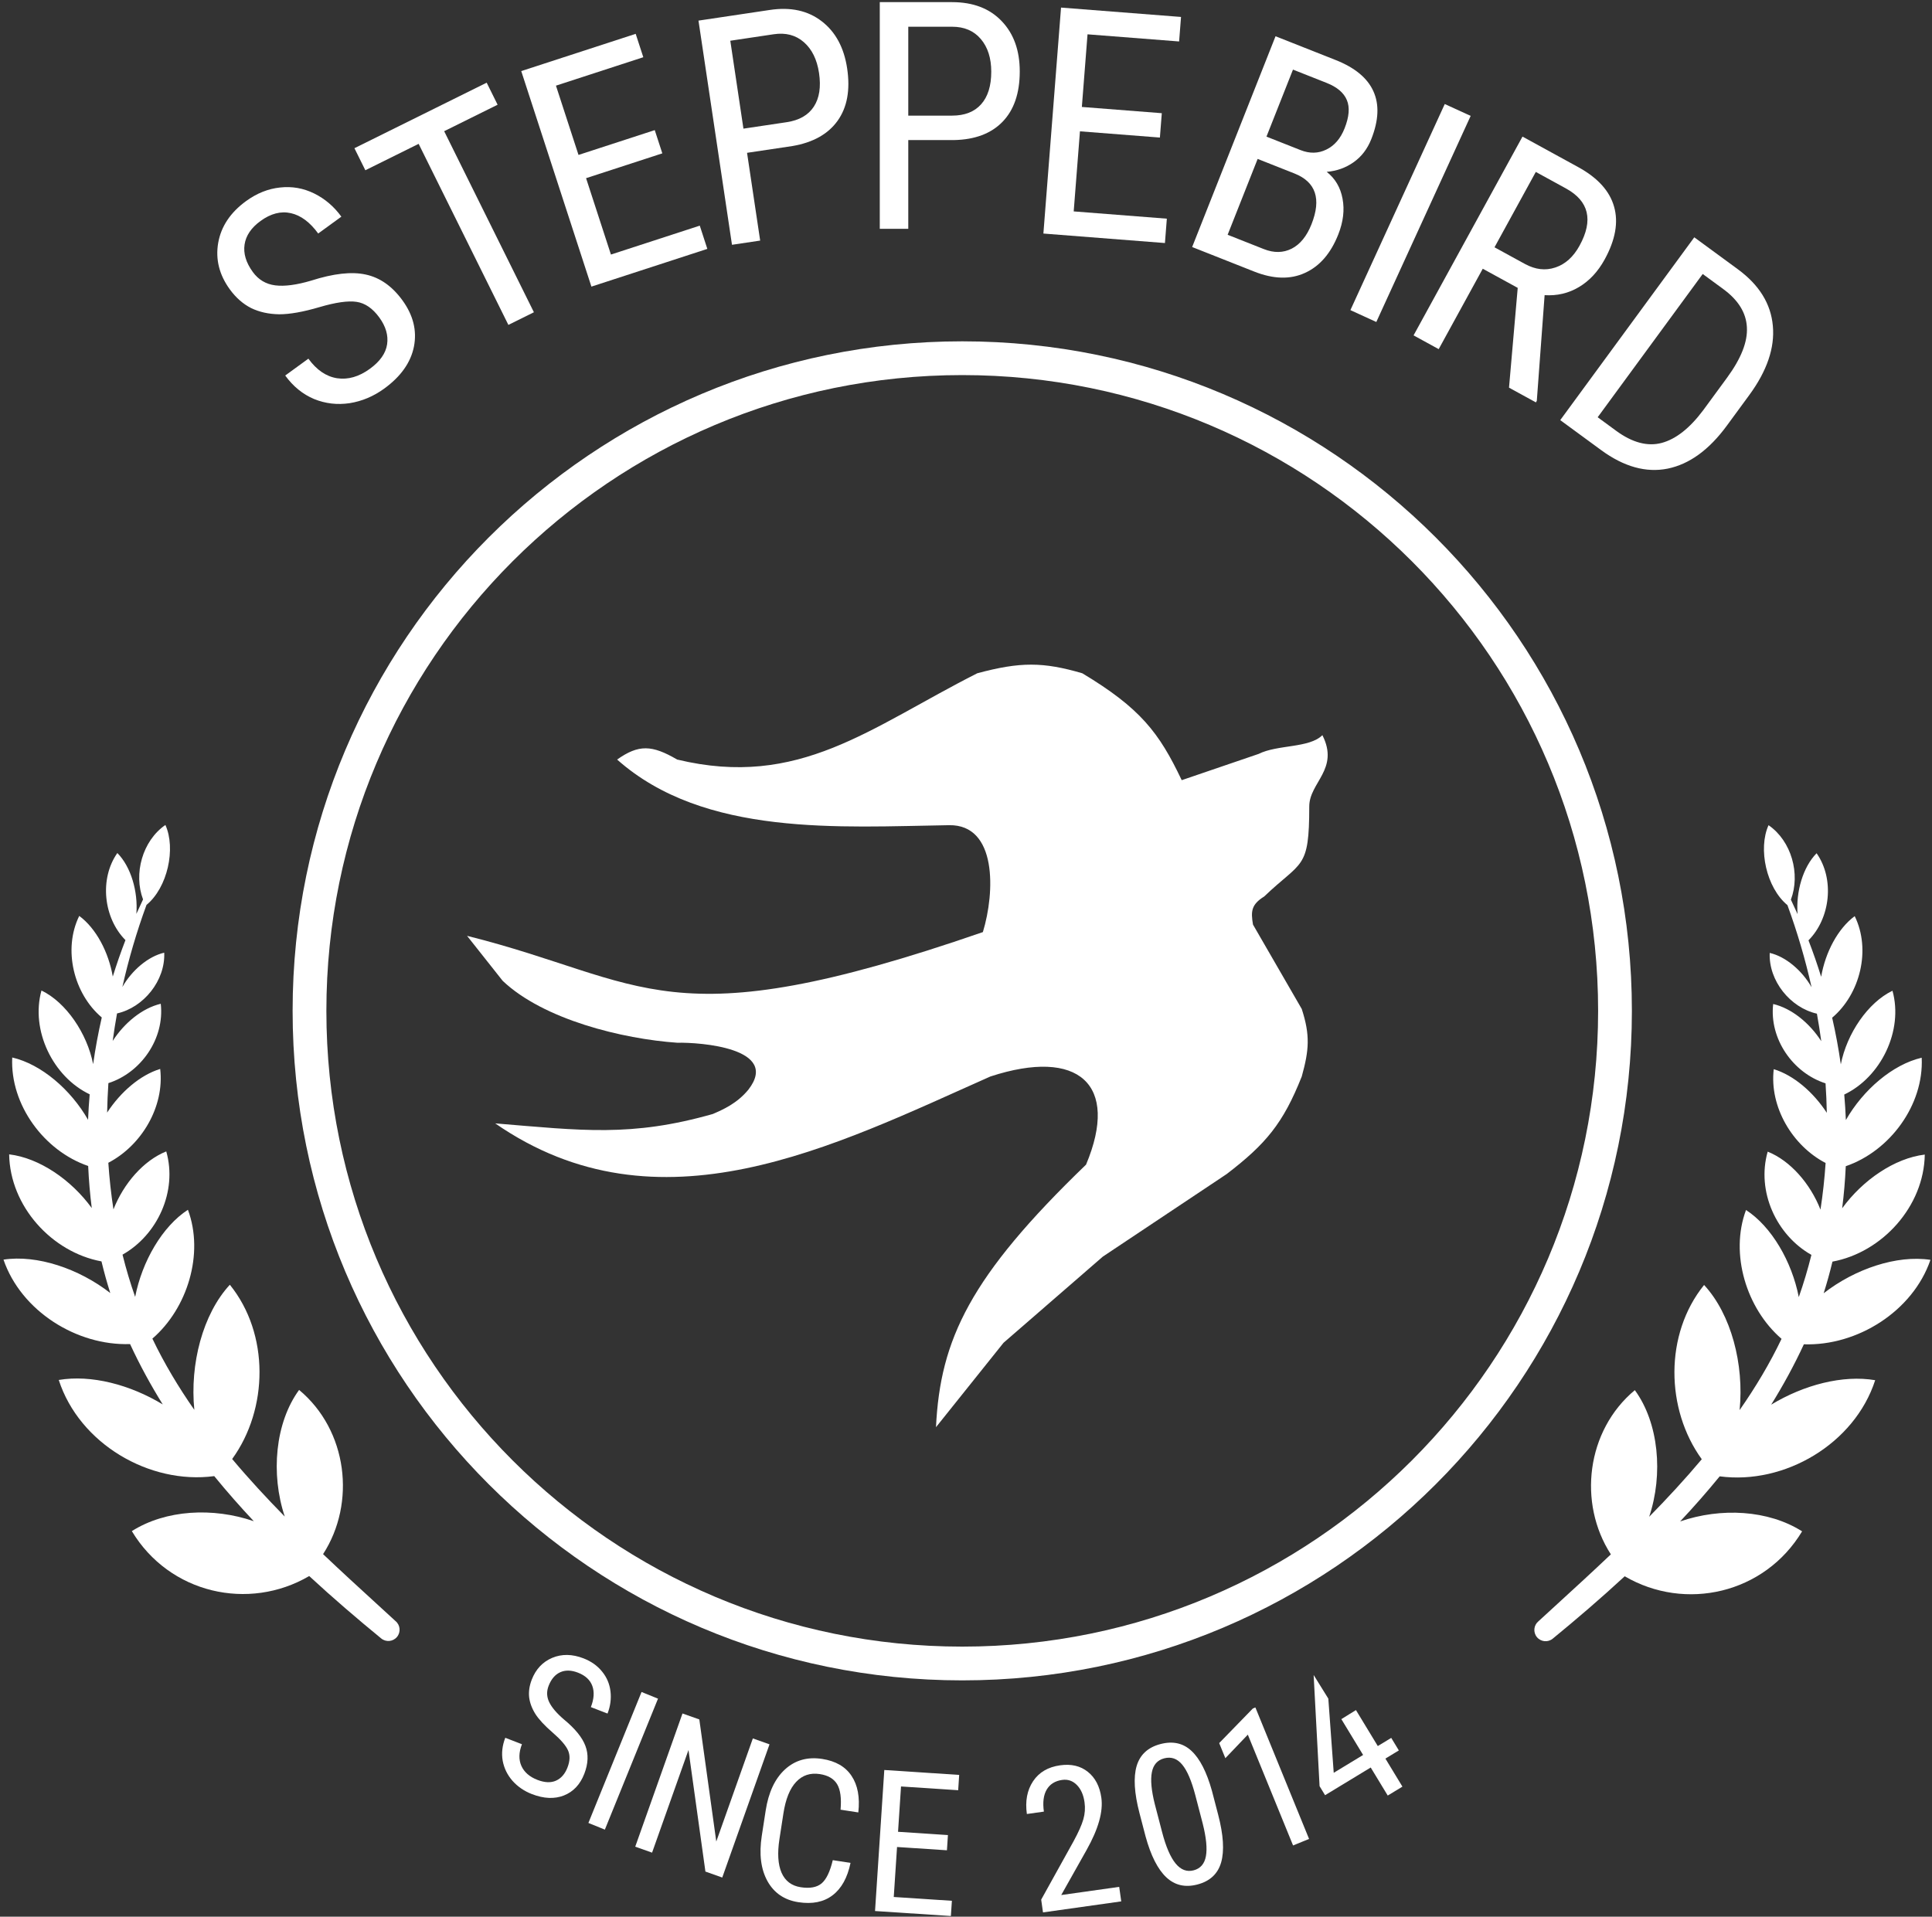
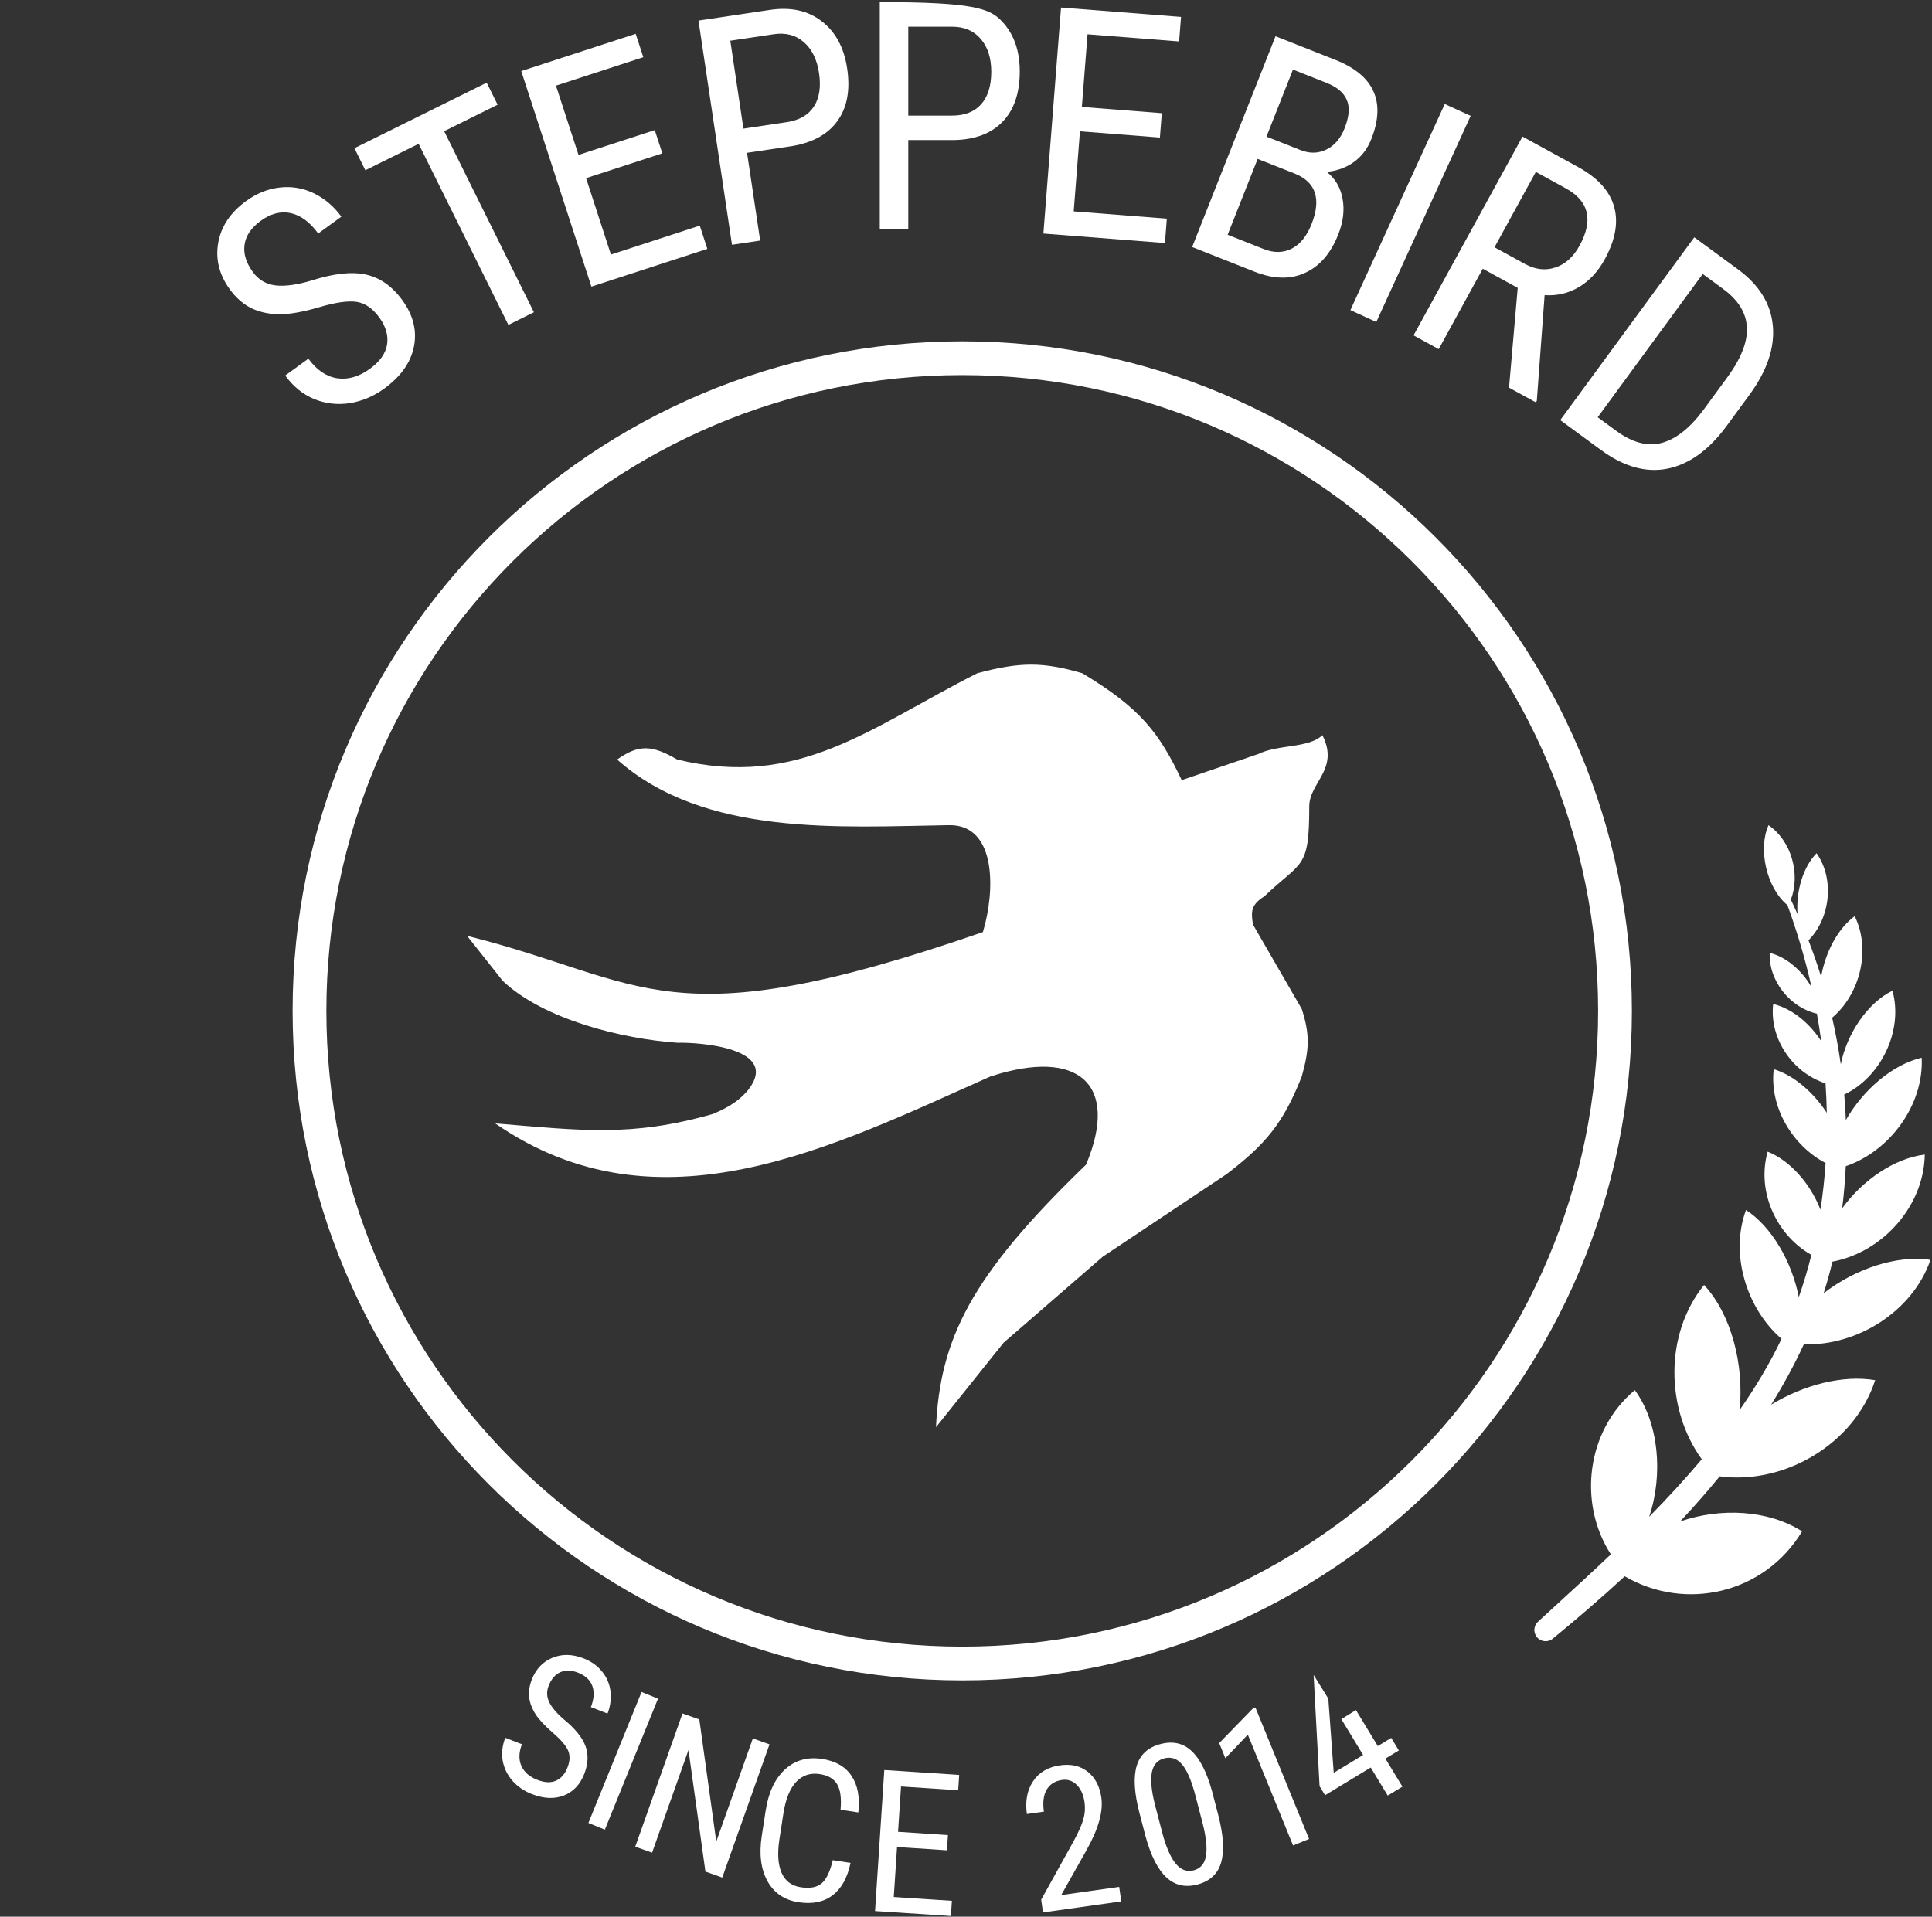
<svg xmlns="http://www.w3.org/2000/svg" width="515" height="511" viewBox="0 0 515 511" fill="none">
  <rect x="0" y="0" width="515" height="511" fill="#333333" stroke="none" />
  <path fill-rule="evenodd" clip-rule="evenodd" d="M256.5 439C350.112 439 426 363.112 426 269.5C426 175.888 350.112 100 256.5 100C162.888 100 87 175.888 87 269.5C87 363.112 162.888 439 256.5 439ZM256.5 448C355.083 448 435 368.083 435 269.5C435 170.917 355.083 91 256.5 91C157.917 91 78 170.917 78 269.5C78 368.083 157.917 448 256.5 448Z" fill="white" />
  <path d="M253 220C265.814 219.805 265.253 237.835 262 248.5C177.5 277.741 172.5 261.5 124.5 249.5L134 261.5C144.899 271.846 165.974 276.988 180.5 278C186.673 277.866 208.061 279.441 199.5 290.5C196.476 294.206 192.605 295.876 190.084 296.964L190 297C168.278 303.178 155.062 301.403 132 299.5C175.593 329.687 222.278 305.543 264 287C287.483 279.317 298.504 289.056 289.5 310.5C258.581 340.296 250.63 357.07 249.5 380.5L267.5 358L294 335L327 313C337.392 305.029 342.021 299.551 347 287C348.952 279.97 349.279 276.03 347 269L334 246.5C333.419 243.014 333.491 241.186 337 239C347.03 229.388 349 232 349 215C349 208.604 357.096 205.073 352.5 196C349 199.5 340.561 198.469 335.5 201L315 208C308.984 195.317 303.971 188.794 288.5 179.5C278.097 176.458 271.985 176.408 260.5 179.5C231.832 194.012 213.059 210.346 180.5 202.5C173.779 198.577 170.255 198.438 164.5 202.5C187.752 223.171 224.018 220.442 253 220Z" fill="white" />
-   <path d="M39.052 241.255C36.4 248.494 34.261 255.815 32.621 263.138C35.144 258.701 39.504 254.966 43.775 253.995C44.103 261.409 38.301 268.597 31.196 270.19C30.754 272.638 30.368 275.084 30.037 277.525C33.164 272.666 37.955 268.765 42.851 267.614C43.924 276.913 37.57 285.999 28.895 288.767C28.718 291.399 28.605 294.019 28.557 296.623C32.153 291.116 37.368 286.616 42.7 284.986C43.885 295.057 37.73 305.392 28.876 310.005C29.16 314.215 29.616 318.363 30.243 322.432C32.964 315.517 38.264 309.397 44.318 306.975C47.35 317.599 41.98 329.245 32.66 334.5C33.619 338.353 34.742 342.111 36.027 345.756C37.861 336.319 43.265 326.961 50.094 322.535C54.455 334.234 49.984 348.806 40.621 356.885C43.773 363.488 47.569 369.816 51.8 375.878C50.584 363.661 54.038 350.351 61.268 342.521C71.869 355.628 71.55 375.657 61.887 388.982C66.373 394.325 71.106 399.437 75.908 404.325C72.11 392.975 73.351 379.27 79.731 370.563C92.657 381.324 94.954 400.682 86.121 414.343C90.968 418.949 95.759 423.333 100.315 427.5L100.315 427.501C102.054 429.092 103.759 430.651 105.419 432.18C106.7 433.23 106.887 435.12 105.836 436.402C104.786 437.683 102.896 437.87 101.614 436.819C95.281 431.626 88.806 426.089 82.425 420.186C66.296 429.623 45.156 424.869 35.142 408.206C44.158 402.494 56.761 401.821 67.65 405.564C64.02 401.695 60.49 397.689 57.109 393.544C39.819 395.847 21.153 384.884 15.661 367.909C24.304 366.446 34.657 369.147 43.385 374.431C40.17 369.257 37.242 363.895 34.673 358.339C20.447 358.826 5.628 349.533 0.93 335.826C9.884 334.465 21.043 338.231 29.393 344.729C28.52 341.975 27.739 339.162 27.05 336.298C13.791 333.844 2.655 321.578 2.441 307.758C10.485 308.719 18.977 314.531 24.46 322.075C23.994 318.389 23.673 314.645 23.503 310.857C11.767 306.844 2.654 294.549 3.262 281.934C11.004 283.728 18.886 290.502 23.476 298.552C23.566 296.295 23.71 294.029 23.907 291.755C14.124 287.087 8.101 274.721 11.052 264.075C17.629 267.251 23.208 275.499 24.827 283.702C25.414 279.563 26.18 275.412 27.13 271.265C19.66 264.959 16.729 253.13 21.122 244.189C25.637 247.524 28.95 253.86 30.064 260.359C31.072 257.104 32.197 253.861 33.442 250.639C27.604 244.767 26.434 234.329 31.279 227.419C34.912 231.092 36.82 237.673 36.35 243.646C36.924 242.359 37.518 241.075 38.132 239.797C35.549 232.959 37.955 224.166 44.088 219.94C46.925 226.227 44.674 236.625 39.052 241.255Z" fill="white" />
  <path d="M476.465 241.315C479.116 248.554 481.256 255.875 482.896 263.198C480.372 258.762 476.013 255.027 471.742 254.055C471.414 261.469 477.215 268.658 484.321 270.25C484.763 272.698 485.149 275.144 485.48 277.585C482.353 272.726 477.561 268.826 472.665 267.674C471.592 276.973 477.946 286.059 486.622 288.827C486.799 291.459 486.911 294.079 486.96 296.684C483.364 291.176 478.149 286.676 472.816 285.047C471.632 295.117 477.786 305.453 486.64 310.065C486.357 314.275 485.9 318.424 485.274 322.492C482.553 315.577 477.253 309.457 471.199 307.035C468.167 317.659 473.537 329.305 482.856 334.56C481.897 338.414 480.774 342.171 479.49 345.817C477.656 336.38 472.251 327.021 465.422 322.595C461.062 334.294 465.532 348.867 474.895 356.945C471.743 363.548 467.947 369.877 463.717 375.938C464.932 363.721 461.479 350.411 454.248 342.581C443.647 355.688 443.967 375.718 453.63 389.042C449.143 394.386 444.411 399.498 439.608 404.385C443.406 393.035 442.166 379.33 435.786 370.623C422.86 381.384 420.563 400.743 429.395 414.403C424.548 419.009 419.757 423.393 415.202 427.561L415.201 427.561C413.462 429.152 411.758 430.712 410.098 432.24C408.817 433.29 408.63 435.181 409.68 436.462C410.731 437.743 412.621 437.93 413.902 436.879C420.235 431.686 426.711 426.149 433.092 420.246C449.22 429.683 470.361 424.929 480.375 408.266C471.359 402.554 458.755 401.882 447.866 405.625C451.496 401.755 455.027 397.749 458.407 393.604C475.697 395.908 494.364 384.944 499.855 367.97C491.212 366.506 480.86 369.207 472.132 374.492C475.347 369.318 478.275 363.955 480.844 358.399C495.07 358.886 509.888 349.594 514.586 335.886C505.633 334.526 494.473 338.291 486.124 344.789C486.997 342.035 487.778 339.222 488.466 336.358C501.726 333.905 512.861 321.638 513.076 307.819C505.032 308.779 496.539 314.592 491.056 322.135C491.523 318.449 491.843 314.705 492.014 310.917C503.749 306.905 512.863 294.61 512.255 281.995C504.513 283.788 496.631 290.562 492.041 298.613C491.95 296.356 491.807 294.089 491.61 291.815C501.392 287.147 507.416 274.781 504.465 264.135C497.888 267.312 492.309 275.559 490.69 283.762C490.103 279.623 489.337 275.472 488.387 271.326C495.857 265.02 498.788 253.191 494.395 244.25C489.88 247.584 486.566 253.92 485.453 260.419C484.445 257.164 483.32 253.921 482.074 250.7C487.913 244.828 489.083 234.39 484.238 227.479C480.605 231.153 478.697 237.733 479.167 243.707C478.593 242.419 477.999 241.135 477.385 239.857C479.968 233.019 477.561 224.226 471.428 220C468.591 226.287 470.843 236.685 476.465 241.315Z" fill="white" />
  <path d="M101.108 84.641C99.333 82.202 97.314 80.814 95.05 80.477C92.785 80.14 89.483 80.609 85.142 81.886C80.801 83.163 77.225 83.797 74.414 83.79C71.608 83.744 69.12 83.193 66.949 82.138C64.785 81.044 62.888 79.378 61.26 77.141C58.444 73.27 57.41 69.146 58.16 64.768C58.932 60.374 61.41 56.655 65.594 53.61C68.457 51.526 71.48 50.319 74.662 49.989C77.827 49.636 80.844 50.161 83.713 51.564C86.581 52.967 89.009 55.034 90.995 57.763L84.82 62.256C82.622 59.236 80.194 57.427 77.535 56.83C74.876 56.232 72.181 56.927 69.452 58.913C66.969 60.72 65.549 62.813 65.194 65.194C64.838 67.574 65.572 70.017 67.396 72.523C68.893 74.581 70.885 75.766 73.371 76.079C75.857 76.392 79.043 75.973 82.928 74.823C88.894 72.911 93.753 72.37 97.504 73.199C101.278 74.011 104.532 76.297 107.267 80.056C110.149 84.016 111.174 88.129 110.343 92.395C109.496 96.639 106.857 100.372 102.427 103.596C99.586 105.663 96.51 106.961 93.198 107.489C89.892 107.978 86.732 107.608 83.717 106.38C80.708 105.114 78.145 103.026 76.029 100.118L82.204 95.624C84.401 98.645 86.95 100.383 89.849 100.84C92.77 101.281 95.685 100.443 98.594 98.327C101.301 96.357 102.832 94.182 103.187 91.802C103.543 89.422 102.85 87.035 101.108 84.641Z" fill="white" />
  <path d="M132.643 27.92L118.4 34.978L142.32 83.249L135.515 86.621L111.594 38.35L97.388 45.39L94.477 39.514L129.731 22.044L132.643 27.92Z" fill="white" />
  <path d="M176.55 40.886L156.225 47.502L162.853 67.866L186.533 60.158L188.549 66.355L157.648 76.413L138.944 18.951L169.451 9.021L171.481 15.256L148.196 22.835L154.208 41.306L174.533 34.69L176.55 40.886Z" fill="white" />
  <path d="M199.136 40.743L202.632 64.141L195.12 65.263L186.189 5.497L205.235 2.651C210.791 1.821 215.405 2.838 219.078 5.702C222.747 8.539 224.995 12.722 225.821 18.249C226.68 23.996 225.823 28.656 223.252 32.23C220.704 35.772 216.688 38.009 211.204 38.94L199.136 40.743ZM198.173 34.299L209.707 32.575C213.046 32.076 215.455 30.695 216.935 28.432C218.416 26.168 218.878 23.176 218.321 19.454C217.786 15.869 216.44 13.133 214.283 11.245C212.127 9.357 209.447 8.652 206.246 9.131L194.67 10.861L198.173 34.299Z" fill="white" />
-   <path d="M242.111 37.343V61H234.516V0.57H253.774C259.391 0.57 263.804 2.258 267.014 5.634C270.223 8.982 271.828 13.45 271.828 19.04C271.828 24.85 270.292 29.332 267.221 32.487C264.178 35.613 259.875 37.232 254.313 37.343H242.111ZM242.111 30.827H253.774C257.15 30.827 259.737 29.817 261.535 27.797C263.334 25.777 264.233 22.886 264.233 19.123C264.233 15.498 263.306 12.593 261.452 10.407C259.598 8.221 257.053 7.128 253.815 7.128H242.111V30.827Z" fill="white" />
+   <path d="M242.111 37.343V61H234.516V0.57C259.391 0.57 263.804 2.258 267.014 5.634C270.223 8.982 271.828 13.45 271.828 19.04C271.828 24.85 270.292 29.332 267.221 32.487C264.178 35.613 259.875 37.232 254.313 37.343H242.111ZM242.111 30.827H253.774C257.15 30.827 259.737 29.817 261.535 27.797C263.334 25.777 264.233 22.886 264.233 19.123C264.233 15.498 263.306 12.593 261.452 10.407C259.598 8.221 257.053 7.128 253.815 7.128H242.111V30.827Z" fill="white" />
  <path d="M309.186 36.674L287.876 35.011L286.21 56.362L311.037 58.3L310.529 64.796L278.13 62.267L282.833 2.021L314.818 4.518L314.308 11.055L289.895 9.15L288.383 28.515L309.693 30.178L309.186 36.674Z" fill="white" />
  <path d="M317.783 65.859L340.01 9.665L356.026 16C361.147 18.026 364.5 20.795 366.085 24.308C367.697 27.832 367.516 32.09 365.541 37.081C364.503 39.706 362.931 41.762 360.825 43.25C358.719 44.738 356.328 45.592 353.652 45.813C355.92 47.603 357.326 49.989 357.872 52.972C358.444 55.965 358.063 59.147 356.73 62.518C354.735 67.561 351.779 70.974 347.86 72.756C343.967 74.549 339.461 74.433 334.34 72.408L317.783 65.859ZM335.242 42.37L327.243 62.593L336.891 66.409C339.567 67.468 342.036 67.433 344.298 66.304C346.569 65.149 348.336 62.977 349.598 59.786C352.275 53.019 350.757 48.506 345.045 46.247L335.242 42.37ZM337.593 36.426L346.662 40.013C349.107 40.98 351.401 40.935 353.544 39.879C355.714 38.833 357.338 36.946 358.417 34.219C359.638 31.131 359.841 28.623 359.027 26.694C358.223 24.739 356.419 23.208 353.615 22.098L344.661 18.557L337.593 36.426Z" fill="white" />
  <path d="M366.873 85.844L359.967 82.682L385.119 27.736L392.025 30.897L366.873 85.844Z" fill="white" />
  <path d="M404.567 76.749L395.249 71.644L383.503 93.083L376.805 89.413L405.842 36.417L420.693 44.554C425.886 47.399 429.072 50.912 430.252 55.092C431.446 59.248 430.613 63.934 427.755 69.152C425.96 72.427 423.663 74.892 420.864 76.545C418.103 78.187 415.061 78.902 411.738 78.691L409.658 106.845L409.418 107.282L402.248 103.353L404.567 76.749ZM398.38 65.93L406.461 70.357C409.251 71.886 411.963 72.204 414.597 71.313C417.255 70.435 419.409 68.491 421.057 65.482C424.78 58.688 423.56 53.602 417.396 50.225L409.389 45.837L398.38 65.93Z" fill="white" />
  <path d="M415.903 112.007L451.63 63.27L463.246 71.785C468.936 75.957 472.046 80.981 472.575 86.858C473.12 92.713 471.029 98.865 466.301 105.314L460.314 113.481C455.586 119.93 450.334 123.748 444.559 124.935C438.799 126.099 432.885 124.456 426.815 120.007L415.903 112.007ZM453.879 73.049L425.881 111.242L430.801 114.849C435.108 118.007 439.154 119.086 442.94 118.087C446.742 117.066 450.44 114.151 454.034 109.341L460.365 100.705C464.128 95.572 465.891 91.084 465.656 87.241C465.459 83.391 463.363 80.002 459.368 77.074L453.879 73.049Z" fill="white" />
  <path d="M350.193 446.602L350.17 446.617L351.75 476.203L353.214 478.614L365.381 471.229L369.92 478.706L373.836 476.329L369.297 468.852L372.881 466.677L370.853 463.336L367.269 465.511L361.446 455.919L357.555 458.335L363.354 467.888L355.522 472.642L354.082 452.864L350.193 446.602Z" fill="white" />
  <path d="M151.271 471.223C151.95 469.47 151.995 467.943 151.407 466.642C150.82 465.341 149.458 463.769 147.323 461.924C145.188 460.08 143.648 458.42 142.703 456.944C141.779 455.458 141.228 453.968 141.048 452.473C140.89 450.969 141.123 449.413 141.746 447.804C142.824 445.021 144.637 443.086 147.185 442.001C149.749 440.922 152.535 440.964 155.544 442.129C157.603 442.927 159.256 444.104 160.504 445.66C161.758 447.2 162.501 448.959 162.734 450.936C162.968 452.914 162.704 454.884 161.944 456.846L157.504 455.127C158.345 452.955 158.473 451.071 157.888 449.476C157.304 447.88 156.03 446.702 154.067 445.942C152.281 445.251 150.704 445.214 149.337 445.831C147.969 446.449 146.936 447.658 146.239 449.46C145.666 450.94 145.717 452.385 146.392 453.794C147.068 455.202 148.363 456.731 150.278 458.379C153.295 460.86 155.219 463.224 156.051 465.471C156.9 467.723 156.801 470.201 155.754 472.904C154.651 475.752 152.841 477.678 150.325 478.683C147.814 479.672 144.966 479.55 141.781 478.316C139.737 477.525 138.018 476.35 136.623 474.793C135.251 473.225 134.377 471.444 134.003 469.449C133.651 467.444 133.879 465.395 134.689 463.304L139.13 465.023C138.289 467.195 138.238 469.118 138.977 470.792C139.733 472.472 141.156 473.717 143.248 474.527C145.194 475.281 146.852 475.349 148.219 474.732C149.587 474.114 150.604 472.945 151.271 471.223Z" fill="white" />
  <path d="M161.233 487.791L156.845 486.01L171.012 451.095L175.4 452.876L161.233 487.791Z" fill="white" />
  <path d="M188.038 498.972L192.526 500.564L205.122 465.052L200.683 463.477L190.933 490.965L186.414 458.416L181.927 456.825L169.331 492.337L173.819 493.929L183.525 466.563L188.038 498.972Z" fill="white" />
  <path d="M226.719 496.661C225.899 500.619 224.302 503.498 221.93 505.296C219.575 507.097 216.538 507.711 212.821 507.137C209.087 506.561 206.339 504.688 204.576 501.518C202.816 498.331 202.311 494.308 203.061 489.448L204.103 482.696C204.851 477.854 206.567 474.2 209.252 471.734C211.954 469.27 215.257 468.34 219.162 468.943C222.759 469.498 225.372 471.01 226.998 473.478C228.644 475.931 229.244 479.175 228.796 483.208L224.064 482.478C224.328 479.411 224.023 477.147 223.149 475.685C222.274 474.224 220.738 473.323 218.538 472.984C215.997 472.591 213.891 473.288 212.219 475.072C210.55 476.839 209.419 479.641 208.827 483.478L207.773 490.306C207.191 494.075 207.376 497.062 208.327 499.269C209.296 501.478 210.999 502.771 213.437 503.147C215.875 503.524 217.725 503.189 218.986 502.145C220.247 501.1 221.248 499.029 221.988 495.931L226.719 496.661Z" fill="white" />
  <path d="M239.119 492.424L252.418 493.298L252.684 489.243L239.385 488.37L240.179 476.285L255.415 477.285L255.682 473.205L235.721 471.894L233.252 509.493L253.471 510.821L253.738 506.767L238.244 505.749L239.119 492.424Z" fill="white" />
  <path d="M298.883 506.922L278.024 509.861L277.543 506.453L286.192 490.86C287.492 488.464 288.352 486.531 288.772 485.061C289.207 483.571 289.314 482.048 289.095 480.494C288.816 478.512 288.129 476.971 287.033 475.871C285.937 474.771 284.637 474.327 283.134 474.539C281.238 474.806 279.861 475.671 279.004 477.133C278.162 478.576 277.915 480.527 278.261 482.988L273.725 483.627C273.242 480.193 273.79 477.284 275.371 474.901C276.951 472.518 279.356 471.099 282.585 470.644C285.558 470.225 288.027 470.809 289.993 472.396C291.956 473.966 293.151 476.263 293.577 479.287C294.097 482.977 292.791 487.613 289.657 493.194L282.885 505.23L298.338 503.052L298.883 506.922Z" fill="white" />
  <path fill-rule="evenodd" clip-rule="evenodd" d="M325.516 496.516C326.389 493.435 326.124 489.208 324.722 483.832L323.057 477.446C321.658 472.427 319.842 468.88 317.607 466.806C315.389 464.728 312.636 464.118 309.347 464.975C306.008 465.846 303.888 467.799 302.985 470.833C302.1 473.864 302.351 478.041 303.74 483.367L305.373 489.627C306.776 494.735 308.612 498.357 310.881 500.493C313.15 502.629 315.912 503.273 319.167 502.424C322.523 501.549 324.639 499.579 325.516 496.516ZM315.14 470.472C316.466 472.069 317.632 474.796 318.637 478.653L320.603 486.19C321.545 489.938 321.828 492.833 321.451 494.875C321.074 496.917 319.984 498.173 318.181 498.643C316.361 499.117 314.759 498.51 313.373 496.821C311.984 495.115 310.788 492.342 309.787 488.503L307.827 480.99C306.916 477.359 306.653 474.539 307.038 472.531C307.42 470.506 308.52 469.256 310.34 468.782C312.21 468.294 313.81 468.857 315.14 470.472Z" fill="white" />
  <path d="M348.949 490.271L344.684 492.012L332.625 462.47L326.633 468.745L324.99 464.72L333.969 455.492L334.64 455.219L348.949 490.271Z" fill="white" />
</svg>